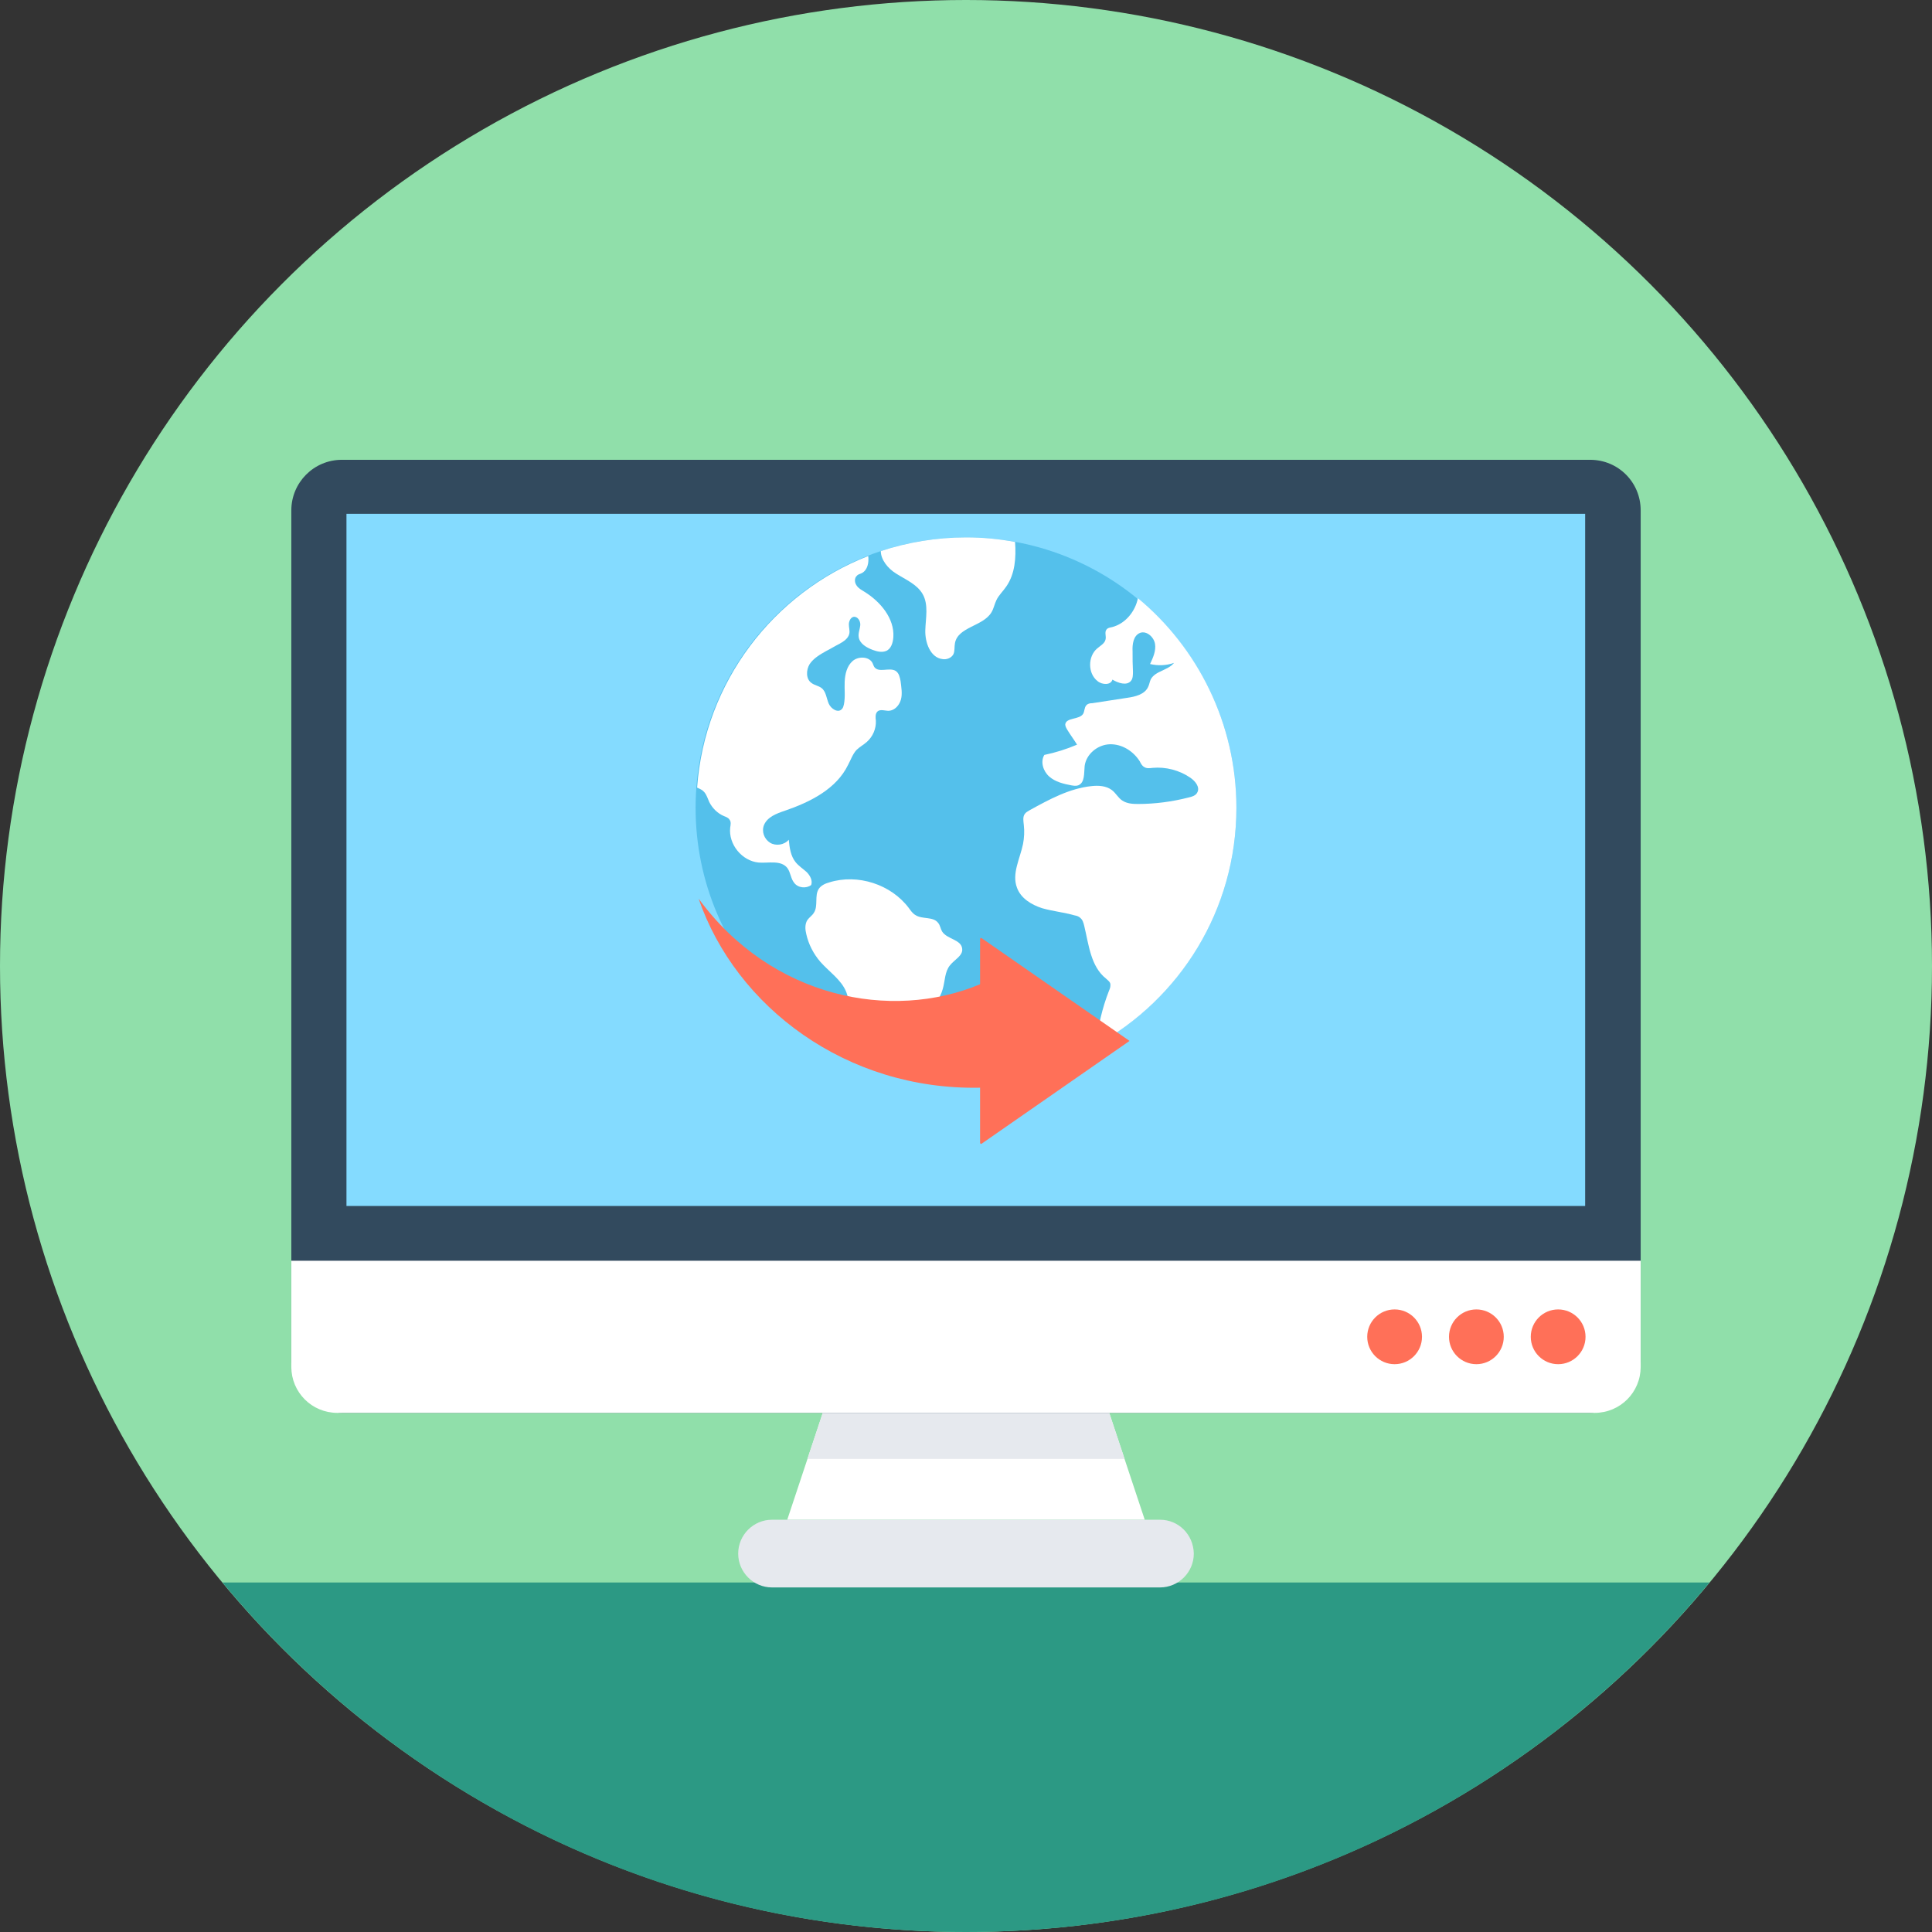
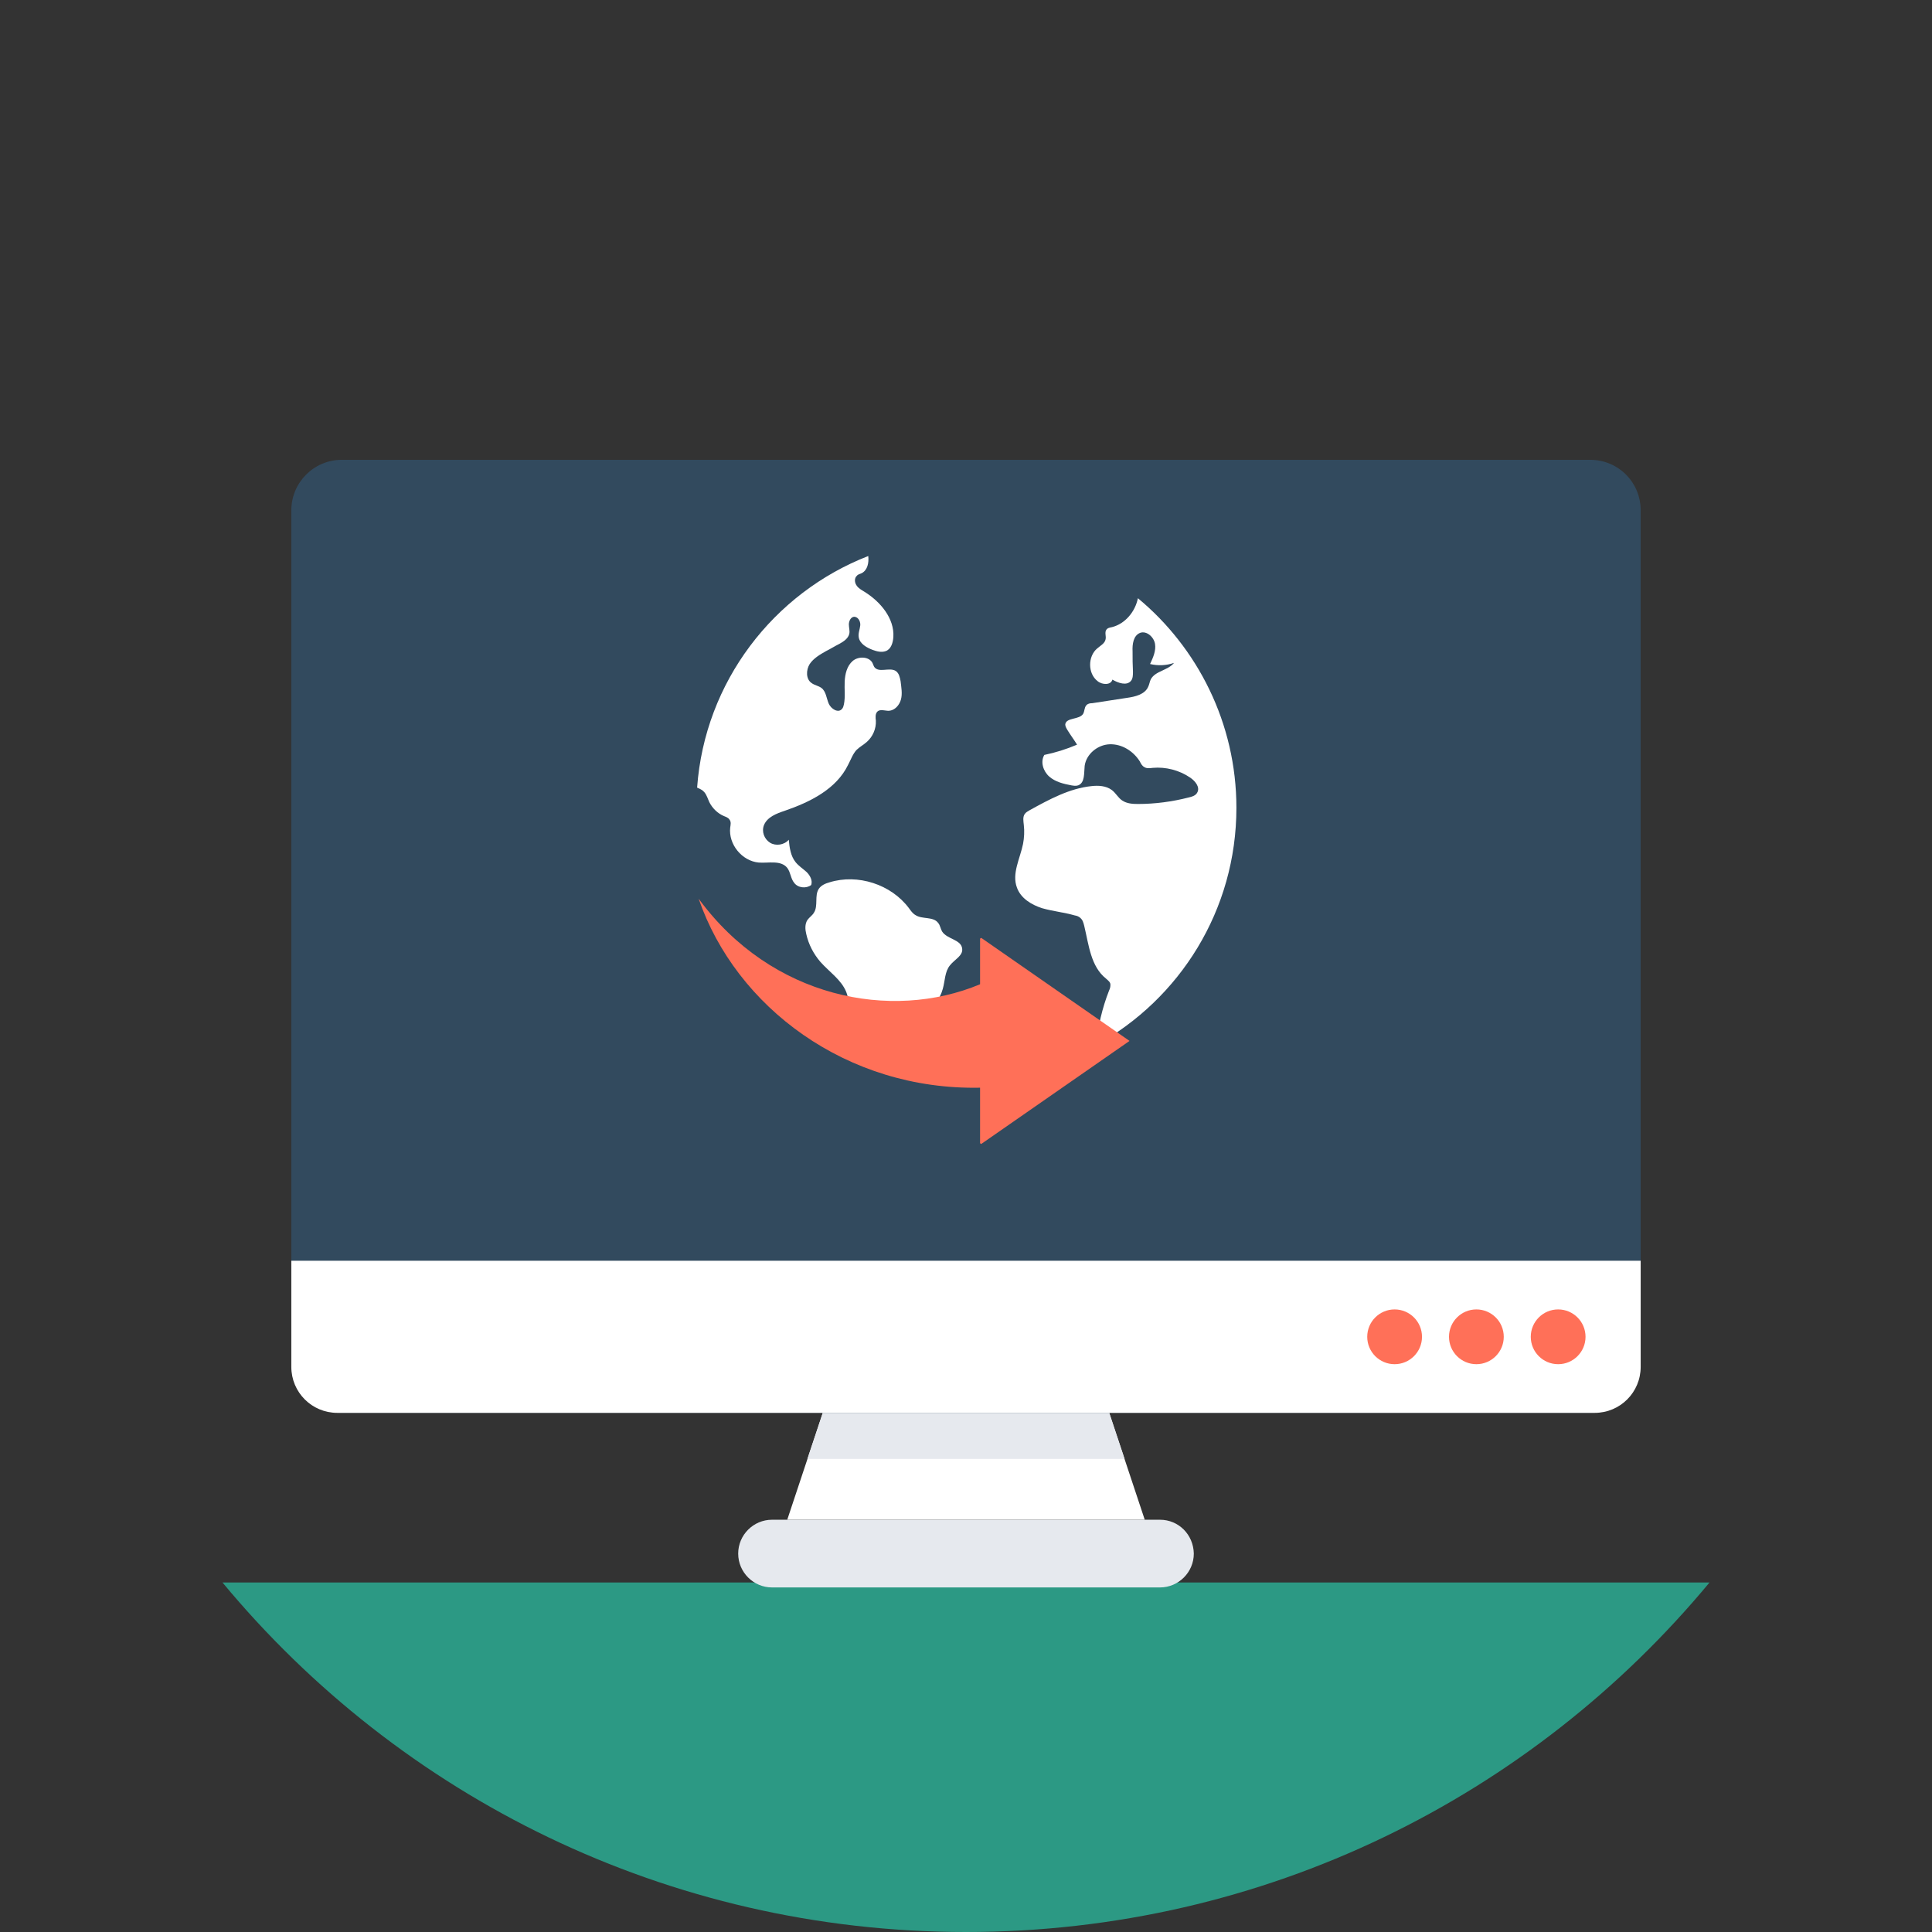
<svg xmlns="http://www.w3.org/2000/svg" version="1.1" id="Layer_1" x="0px" y="0px" viewBox="0 0 508 508" style="enable-background:new 0 0 508 508;" xml:space="preserve">
  <rect x="0" y="0" width="508" height="508" fill="#333333" stroke="none" />
-   <circle style="fill:#90DFAA;" cx="254" cy="254" r="254" />
  <path style="fill:#2C9984;" d="M58.5,416.1C105.1,472.3,175.4,508,254,508s148.9-35.7,195.5-91.9H58.5z" />
  <polygon style="fill:#FFFFFF;" points="289.2,364.1 218.8,364.1 207,399.6 301,399.6 " />
  <g>
    <polygon style="fill:#E6E9EE;" points="295.7,383.6 289.2,364.1 218.8,364.1 212.3,383.6  " />
    <path style="fill:#E6E9EE;" d="M305,399.6H203c-4.9,0-8.9,4-8.9,8.9l0,0c0,4.9,4,8.9,8.9,8.9h102c4.9,0,8.9-4,8.9-8.9l0,0   C313.8,403.5,309.9,399.6,305,399.6z" />
  </g>
  <path style="fill:#324A5E;" d="M418.1,120.9H89.9c-7.4,0-13.3,6-13.3,13.3v224c0,7.4,6,13.3,13.3,13.3h328.2c7.4,0,13.3-6,13.3-13.3  v-224C431.4,126.8,425.5,120.9,418.1,120.9z" />
  <path style="fill:#FFFFFF;" d="M76.6,331.5v27.9c0,6.7,5.4,12.1,12.1,12.1h330.6c6.7,0,12.1-5.4,12.1-12.1v-27.9H76.6z" />
-   <rect x="91.1" y="135.1" style="fill:#84DBFF;" width="325.7" height="182" />
  <g>
    <circle style="fill:#FF7058;" cx="409.7" cy="351.5" r="7.2" />
    <circle style="fill:#FF7058;" cx="388.2" cy="351.5" r="7.2" />
    <circle style="fill:#FF7058;" cx="366.7" cy="351.5" r="7.2" />
  </g>
-   <circle style="fill:#54C0EB;" cx="254" cy="212.4" r="71.1" />
  <g>
    <path style="fill:#FFFFFF;" d="M325.1,212.4c0,26.9-14.9,50.3-36.9,62.4l0,0c0.5-4.9,1.6-9.7,3.4-14.3c0.3-0.6,0.5-1.4,0.3-2   c-0.2-0.5-0.7-0.8-1.1-1.2c-4-3.2-4.5-8.8-5.7-13.8c-0.2-0.8-0.4-1.6-1-2.1c-0.4-0.4-0.9-0.6-1.5-0.7c-2.8-0.8-5.8-1.1-8.6-1.9   c-2.8-0.9-5.6-2.6-6.6-5.4c-1.4-3.7,0.8-7.6,1.6-11.5c0.3-1.6,0.4-3.3,0.2-5c-0.1-1-0.3-2,0.2-2.8c0.3-0.5,0.9-0.8,1.4-1.1   c5.1-2.8,10.4-5.7,16.2-6.3c1.8-0.2,3.8-0.1,5.3,1c1.1,0.8,1.7,2.1,2.8,2.8c1.2,0.8,2.7,0.9,4.1,0.9c4.5,0,9-0.6,13.3-1.7   c0.9-0.2,1.9-0.5,2.3-1.3c0.8-1.4-0.5-3-1.8-3.9c-2.9-2-6.5-2.9-9.9-2.6c-0.8,0.1-1.6,0.2-2.2-0.2c-0.6-0.3-0.9-0.9-1.2-1.5   c-1.7-2.7-4.7-4.6-7.9-4.5c-3.2,0.1-6.2,2.6-6.6,5.7c-0.2,1.9,0.1,4.4-1.7,5.1c-0.6,0.2-1.2,0.1-1.8,0c-2.1-0.4-4.2-0.9-5.8-2.3   c-1.6-1.4-2.4-3.9-1.3-5.7c2.9-0.6,5.8-1.5,8.6-2.7c-0.8-1.3-1.7-2.5-2.5-3.8c-0.3-0.5-0.6-1-0.6-1.5c0.2-1.9,3.7-1.2,4.7-2.8   c0.4-0.7,0.3-1.6,0.8-2.2c0.4-0.5,1-0.6,1.6-0.6c3-0.5,6.1-0.9,9.1-1.4c2.2-0.3,4.7-0.9,5.6-2.9c0.3-0.6,0.4-1.4,0.7-2   c1.2-2.2,4.5-2.3,6.1-4.3c-2,0.7-4.2,0.8-6.3,0.3c0.8-1.7,1.6-3.5,1.3-5.3c-0.3-1.8-2.2-3.5-3.9-2.9c-1.8,0.7-2.1,3-2,4.9   c0,1.8,0,3.5,0.1,5.3c0,0.8,0,1.8-0.5,2.4c-1.1,1.4-3.4,0.6-4.9-0.3c-0.4,1.5-2.7,1.4-3.9,0.4c-2.6-2-2.6-6.5-0.1-8.6   c0.8-0.7,2-1.3,2.2-2.4c0.2-0.8-0.3-1.8,0.2-2.5c0.3-0.5,1-0.6,1.5-0.7c3.5-0.9,6.1-4.1,6.8-7.6   C314.8,170.2,325.1,190.1,325.1,212.4z" />
-     <path style="fill:#FFFFFF;" d="M264.6,154.2c-0.8,1.2-2,2.3-2.6,3.6c-0.5,1-0.7,2.2-1.3,3.2c-2.2,3.7-8.8,3.8-9.6,8.1   c-0.2,1,0,2-0.4,2.9c-0.5,1-1.8,1.5-2.9,1.3c-3.2-0.4-4.6-4.4-4.5-7.6c0.1-3.2,0.9-6.7-0.7-9.5c-1.5-2.6-4.5-3.8-7-5.4   c-2.1-1.3-4-3.6-4-5.9c7-2.3,14.6-3.6,22.4-3.6c4.4,0,8.7,0.4,12.9,1.2C267.2,146.6,266.9,150.9,264.6,154.2z" />
    <path style="fill:#FFFFFF;" d="M236.9,183.9c-0.4,1.5-1.6,2.9-3.2,3c-1,0-2.3-0.5-3,0.2c-0.6,0.6-0.5,1.6-0.4,2.4   c0.1,2.1-0.8,4.2-2.4,5.6c-0.9,0.8-1.9,1.3-2.7,2.1c-1,1.1-1.5,2.6-2.2,3.9c-3.1,6.4-10,9.8-16.7,12.1c-2.1,0.7-4.5,1.6-5.4,3.7   c-0.7,1.7,0,3.7,1.6,4.7c1.5,0.9,3.7,0.6,4.9-0.8c0.2,2.1,0.5,4.3,1.8,5.9c0.8,1,1.9,1.7,2.9,2.6c0.9,0.9,1.6,2.2,1.2,3.4   c-1.3,1-3.5,0.8-4.5-0.6c-0.9-1.1-0.9-2.7-1.8-3.9c-1.7-2.1-4.9-1.2-7.5-1.4c-4.4-0.4-8-4.8-7.5-9.2c0.1-0.7,0.3-1.5-0.2-2.1   c-0.3-0.5-0.9-0.7-1.4-0.9c-1.7-0.7-3.1-2.1-3.9-3.7c-0.4-0.9-0.7-1.9-1.3-2.6c-0.5-0.6-1.2-0.9-1.9-1.2c2-27.8,20.1-51.2,45-60.9   c0.2,1.8-0.2,3.7-1.7,4.5c-0.4,0.2-1,0.3-1.3,0.7c-0.7,0.6-0.6,1.8-0.1,2.5c0.5,0.8,1.3,1.2,2.1,1.7c4.2,2.6,7.9,7,7.6,11.9   c-0.1,1.5-0.6,3.2-2,3.7c-1.1,0.4-2.3,0.1-3.4-0.3c-1.6-0.6-3.4-1.6-3.7-3.3c-0.2-1.1,0.3-2.1,0.4-3.2c0.1-1.1-0.7-2.4-1.8-2.2   c-0.8,0.2-1.2,1.2-1.2,2s0.3,1.7,0.1,2.5c-0.3,1.2-1.5,2-2.6,2.6c-1.2,0.6-2.3,1.3-3.5,1.9c-1.6,0.9-3.3,1.9-4.3,3.4   c-1,1.6-1,4,0.5,5c0.8,0.6,1.8,0.7,2.6,1.3c1.2,0.9,1.3,2.7,1.9,4.1c0.6,1.4,2.5,2.6,3.5,1.4c0.3-0.3,0.4-0.8,0.5-1.2   c0.4-2,0.1-4,0.2-6c0.1-2,0.6-4.1,2.1-5.4c1.5-1.3,4.3-1.2,5.2,0.5c0.2,0.4,0.3,0.8,0.5,1.1c1.2,1.6,3.9,0,5.6,1   c0.9,0.6,1.1,1.7,1.3,2.7C237,180.8,237.3,182.4,236.9,183.9z" />
    <path style="fill:#FFFFFF;" d="M249.8,253.8c-1.4,1.7-1.3,4.1-1.9,6.2c-1.5,5.5-7.2,8.5-10.6,13c-0.8,1-1.5,2.2-2.6,3   c-1,0.7-2.3,1-3.2,1.8c-0.5,0.5-0.8,1.1-1.1,1.7c-2.8-1-5.6-2.2-8.3-3.5c0-1.3,0.1-2.7,0.2-4c0.5-3.7,1.6-7.7,0.2-11.2   c-1.3-3.2-4.5-5.3-6.8-7.9c-1.8-2.1-3.1-4.6-3.7-7.3c-0.3-1.2-0.4-2.6,0.3-3.7c0.5-0.7,1.3-1.2,1.7-1.9c1.2-1.8,0.1-4.5,1.3-6.3   c0.6-0.9,1.7-1.4,2.8-1.7c7.4-2.3,16.2,0.5,20.9,6.8c0.5,0.7,1,1.4,1.7,1.8c1.8,1.2,4.7,0.3,6,2.1c0.5,0.6,0.6,1.5,1,2.2   c1.3,2.1,5.1,2.1,5.3,4.6C253.2,251.3,251,252.3,249.8,253.8z" />
  </g>
-   <path style="fill:#FF7058;" d="M258,246.6l-0.3,0.2v12c-23.4,9.8-54.9,3.6-74-22.5c9.8,28.5,38.9,50.4,74,49.7v14.6l0.3,0.2l39-27.1  L258,246.6z" />
+   <path style="fill:#FF7058;" d="M258,246.6l-0.3,0.2v12c-23.4,9.8-54.9,3.6-74-22.5c9.8,28.5,38.9,50.4,74,49.7v14.6l0.3,0.2l39-27.1  z" />
  <g>
</g>
  <g>
</g>
  <g>
</g>
  <g>
</g>
  <g>
</g>
  <g>
</g>
  <g>
</g>
  <g>
</g>
  <g>
</g>
  <g>
</g>
  <g>
</g>
  <g>
</g>
  <g>
</g>
  <g>
</g>
  <g>
</g>
</svg>